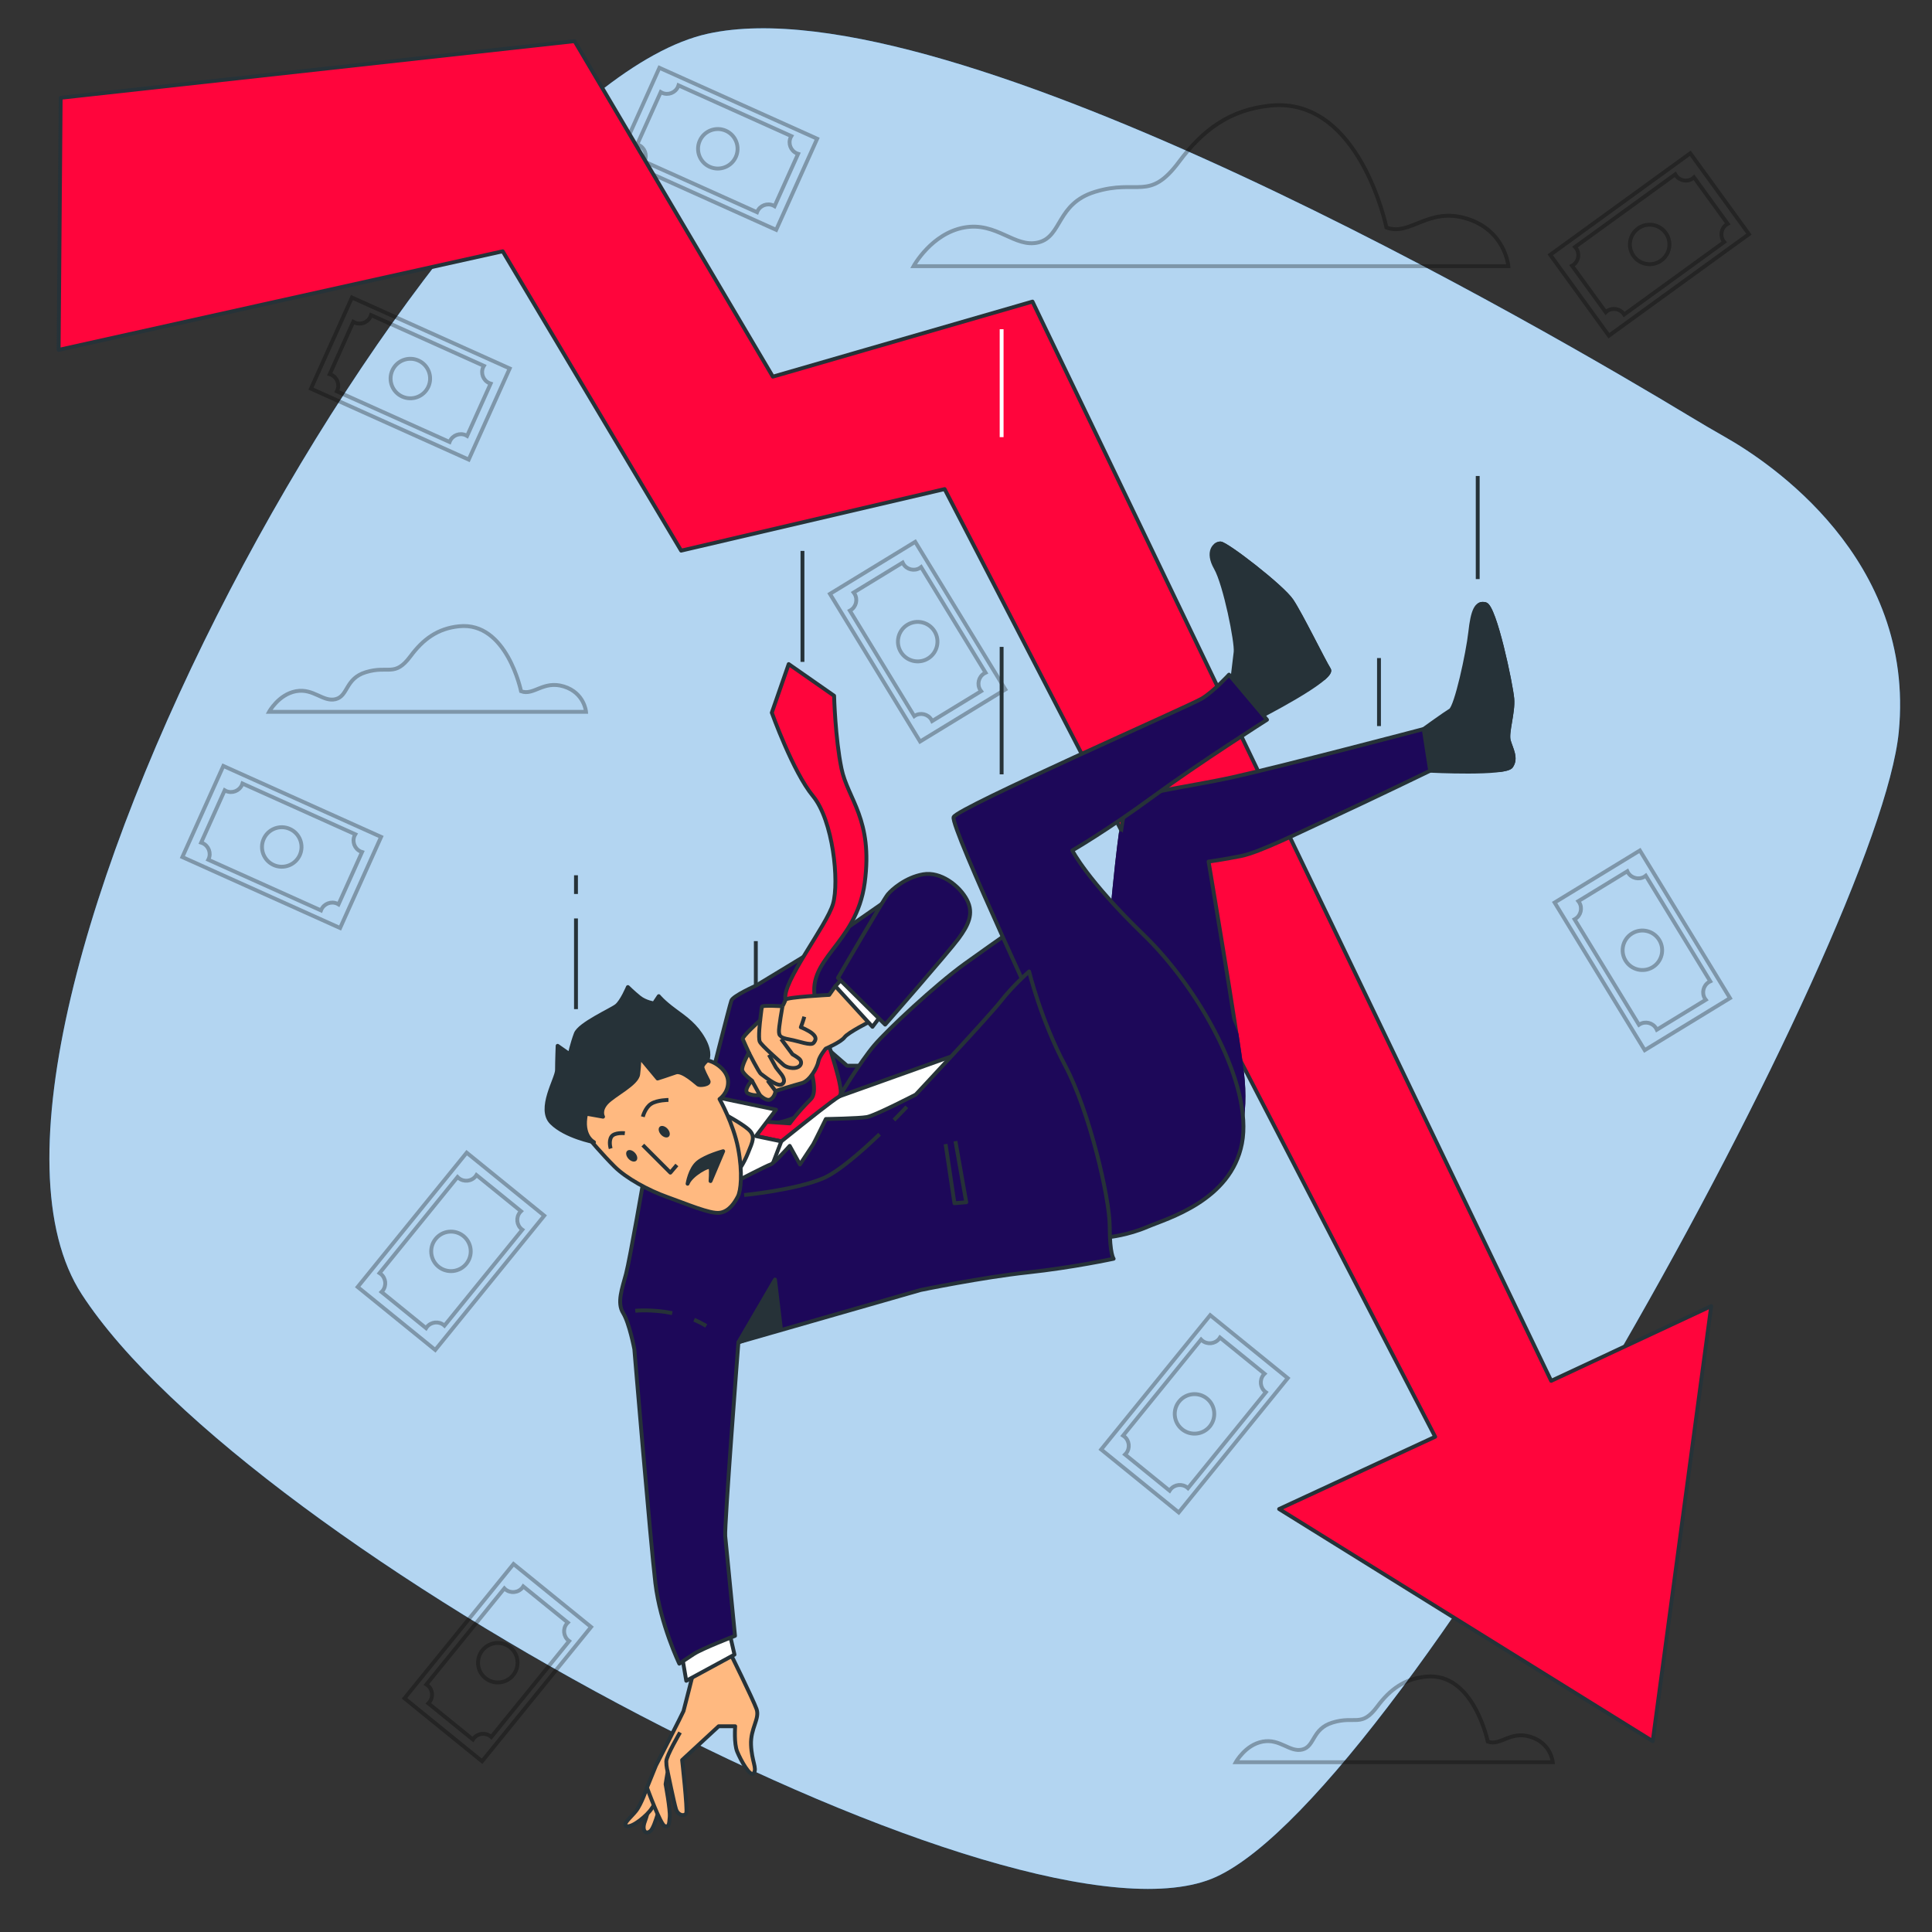
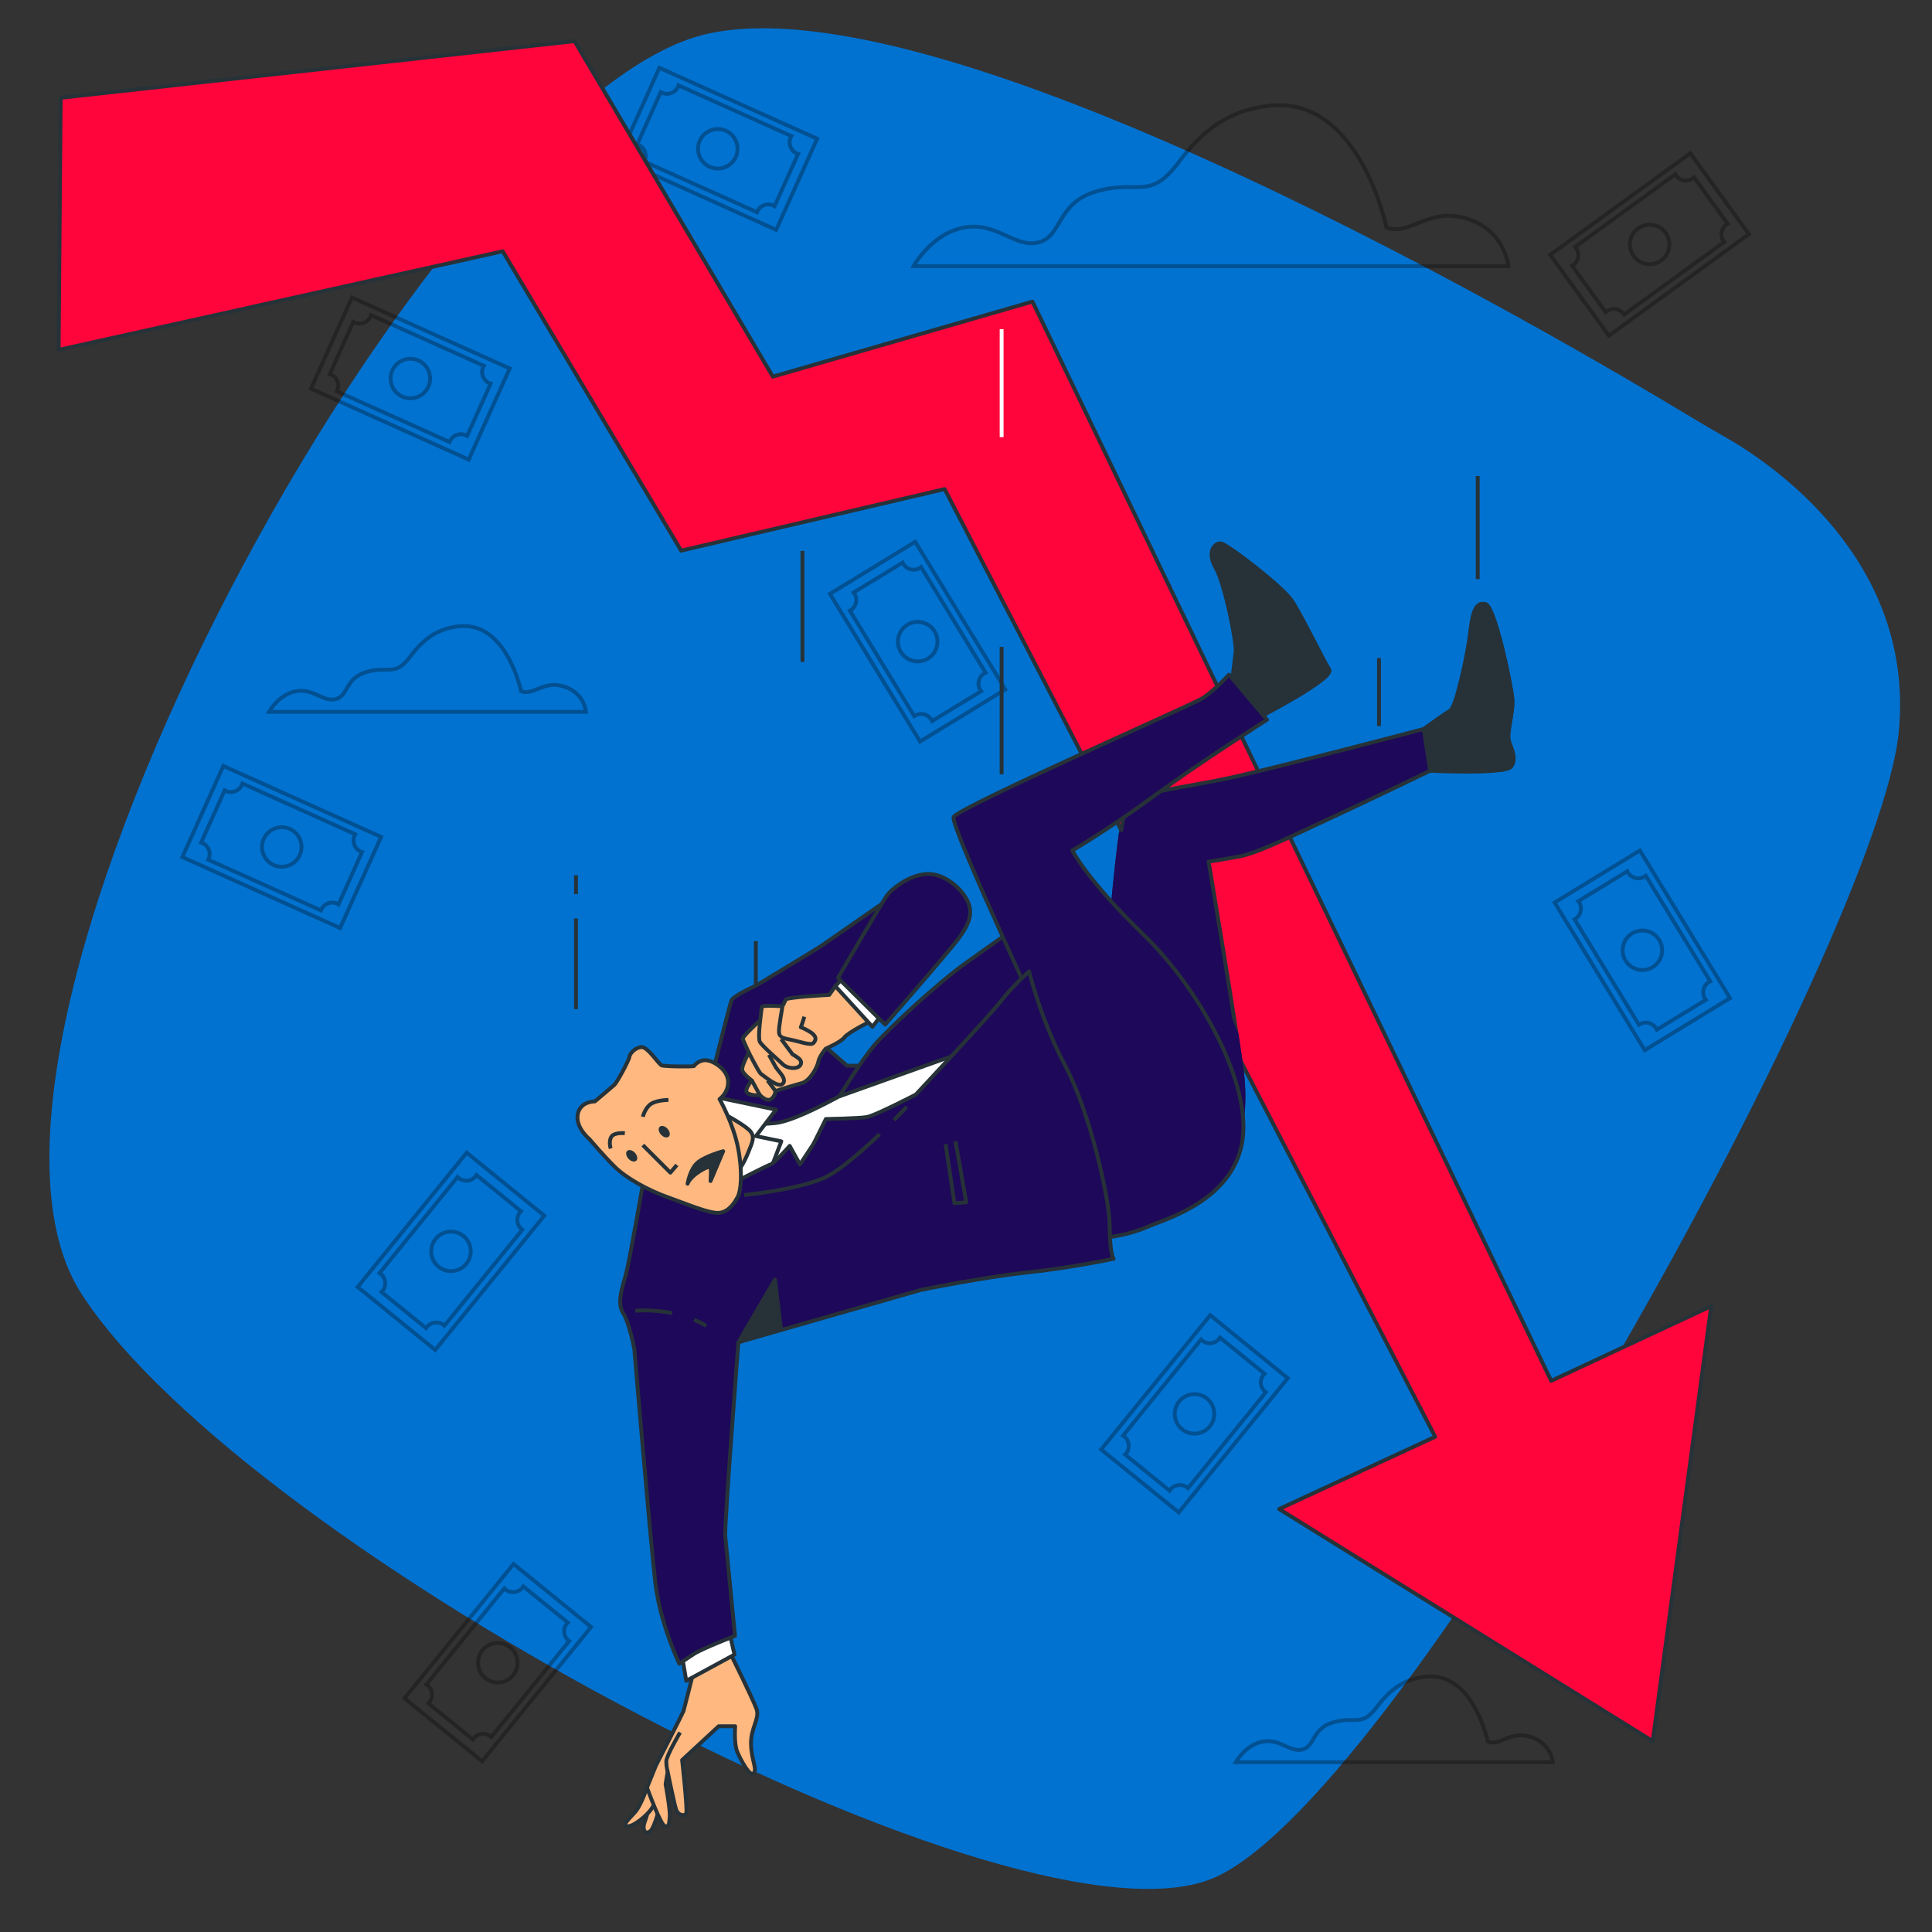
<svg xmlns="http://www.w3.org/2000/svg" width="500" height="500" viewBox="0 0 500 500" fill="none">
  <rect x="0" y="0" width="500" height="500" fill="#333333" stroke="none" />
  <path d="M446.547 113.156C443.367 111.351 440.22 109.502 437.09 107.611C403.395 87.248 245.932 -5.083 183.194 8.722C112.752 24.222 -22.094 268.38 21.166 334.971C64.426 401.561 265.098 508.488 314.744 485.728C364.39 462.968 486.338 241.929 491.403 189.393C495.729 144.535 457.743 119.512 446.547 113.156Z" fill="#0172D0" />
-   <path opacity="0.7" d="M446.547 113.156C443.367 111.351 440.22 109.502 437.09 107.611C403.395 87.248 245.932 -5.083 183.194 8.722C112.752 24.222 -22.094 268.38 21.166 334.971C64.426 401.561 265.098 508.488 314.744 485.728C364.39 462.968 486.338 241.929 491.403 189.393C495.729 144.535 457.743 119.512 446.547 113.156Z" fill="white" />
  <path opacity="0.3" d="M358.81 58.882C358.81 58.882 351.883 25.017 328.788 27.327C318.287 28.378 311.264 33.639 305.178 41.813C297.367 52.304 294.572 46.204 283.384 49.646C273.379 52.725 274.918 61.191 268.761 62.73C262.604 64.269 257.986 57.342 249.519 58.882C241.053 60.421 236.435 68.887 236.435 68.887H390.365C390.365 68.887 389.595 59.651 379.59 56.573C369.586 53.495 364.968 61.192 358.81 58.882Z" stroke="black" stroke-miterlimit="10" />
  <path opacity="0.3" d="M134.848 178.889C134.848 178.889 131.157 160.843 118.85 162.074C113.254 162.634 109.512 165.438 106.269 169.793C102.107 175.383 100.617 172.133 94.656 173.967C89.324 175.608 90.145 180.119 86.864 180.939C83.583 181.759 81.122 178.068 76.611 178.888C72.1 179.708 69.639 184.22 69.639 184.22H151.664C151.664 184.22 151.254 179.298 145.922 177.658C140.589 176.018 138.129 180.12 134.848 178.889Z" stroke="black" stroke-miterlimit="10" />
  <path opacity="0.3" d="M385.034 450.723C385.034 450.723 381.343 432.677 369.036 433.908C363.44 434.468 359.698 437.272 356.455 441.627C352.293 447.217 350.803 443.967 344.842 445.801C339.51 447.442 340.331 451.953 337.05 452.773C333.769 453.593 331.308 449.902 326.797 450.722C322.286 451.542 319.825 456.054 319.825 456.054H401.851C401.851 456.054 401.441 451.132 396.109 449.492C390.776 447.852 388.315 451.953 385.034 450.723Z" stroke="black" stroke-miterlimit="10" />
  <g opacity="0.3">
    <path d="M236.859 140.224L214.791 153.695L238.113 191.902L260.182 178.431L236.859 140.224Z" stroke="black" stroke-miterlimit="10" />
    <path d="M238.066 146.986C236.596 147.884 234.676 147.419 233.778 145.949C233.71 145.837 233.652 145.722 233.599 145.606L220.928 153.341C221.007 153.441 221.083 153.545 221.152 153.657C222.05 155.128 221.585 157.047 220.115 157.945C220.059 157.979 220.002 158.007 219.945 158.037L236.611 185.338C236.664 185.301 236.715 185.263 236.771 185.229C238.241 184.331 240.161 184.796 241.059 186.266C241.127 186.378 241.185 186.493 241.238 186.609L253.909 178.874C253.83 178.774 253.754 178.67 253.686 178.558C252.788 177.088 253.253 175.168 254.723 174.27C254.835 174.202 254.95 174.144 255.066 174.091L238.383 146.762C238.282 146.842 238.178 146.918 238.066 146.986ZM240.165 170.421C237.755 171.892 234.608 171.131 233.136 168.721C231.665 166.311 232.426 163.164 234.836 161.692C237.246 160.221 240.393 160.982 241.865 163.392C243.336 165.803 242.575 168.95 240.165 170.421Z" stroke="black" stroke-miterlimit="10" />
  </g>
  <g opacity="0.3">
    <path d="M401.199 65.944L416.377 86.877L452.618 60.6L437.441 39.667L401.199 65.944Z" stroke="black" stroke-miterlimit="10" />
    <path d="M407.874 64.211C408.885 65.606 408.574 67.556 407.179 68.567C407.073 68.644 406.963 68.71 406.851 68.772L415.565 80.792C415.658 80.705 415.756 80.621 415.862 80.544C417.257 79.533 419.207 79.844 420.219 81.239C420.257 81.292 420.29 81.347 420.324 81.401L446.22 62.627C446.179 62.577 446.137 62.529 446.099 62.477C445.088 61.082 445.399 59.132 446.794 58.12C446.9 58.043 447.01 57.977 447.122 57.915L438.408 45.896C438.315 45.983 438.217 46.067 438.111 46.144C436.716 47.155 434.766 46.844 433.755 45.449C433.678 45.343 433.611 45.233 433.55 45.121L407.627 63.915C407.713 64.008 407.797 64.105 407.874 64.211ZM431.07 60.265C432.728 62.551 432.218 65.749 429.931 67.406C427.645 69.064 424.447 68.554 422.79 66.267C421.132 63.981 421.642 60.783 423.928 59.126C426.215 57.468 429.412 57.978 431.07 60.265Z" stroke="black" stroke-miterlimit="10" />
  </g>
  <g opacity="0.3">
    <path d="M57.798 198.23L47.195 221.811L88.02 240.169L98.624 216.588L57.798 198.23Z" stroke="black" stroke-miterlimit="10" />
    <path d="M62.614 203.14C61.907 204.711 60.061 205.412 58.49 204.706C58.371 204.652 58.258 204.59 58.149 204.524L52.061 218.064C52.183 218.102 52.304 218.145 52.424 218.198C53.995 218.905 54.696 220.751 53.99 222.322C53.963 222.381 53.932 222.437 53.902 222.494L83.074 235.612C83.097 235.552 83.118 235.491 83.144 235.432C83.851 233.861 85.697 233.16 87.268 233.866C87.387 233.92 87.5 233.982 87.609 234.048L93.697 220.508C93.575 220.47 93.454 220.427 93.334 220.374C91.763 219.668 91.062 217.821 91.768 216.25C91.822 216.131 91.884 216.018 91.95 215.909L62.748 202.778C62.711 202.899 62.668 203.02 62.614 203.14ZM77.582 221.295C76.424 223.871 73.397 225.02 70.822 223.862C68.246 222.704 67.097 219.677 68.255 217.101C69.413 214.525 72.44 213.376 75.015 214.535C77.591 215.692 78.74 218.719 77.582 221.295Z" stroke="black" stroke-miterlimit="10" />
  </g>
  <g opacity="0.3">
    <path d="M91.082 77.002L80.478 100.583L121.304 118.941L131.907 95.36L91.082 77.002Z" stroke="black" stroke-miterlimit="10" />
    <path d="M95.893 81.91C95.187 83.481 93.34 84.182 91.769 83.476C91.65 83.422 91.537 83.36 91.428 83.294L85.34 96.834C85.462 96.872 85.583 96.915 85.703 96.968C87.274 97.675 87.975 99.521 87.269 101.092C87.242 101.151 87.211 101.207 87.181 101.264L116.353 114.382C116.376 114.322 116.397 114.261 116.423 114.202C117.13 112.631 118.976 111.93 120.547 112.636C120.666 112.69 120.779 112.752 120.888 112.818L126.976 99.278C126.854 99.24 126.733 99.197 126.613 99.144C125.042 98.438 124.341 96.591 125.047 95.02C125.101 94.901 125.163 94.788 125.229 94.679L96.027 81.547C95.99 81.669 95.947 81.791 95.893 81.91ZM110.861 100.065C109.703 102.641 106.676 103.79 104.1 102.632C101.524 101.474 100.375 98.447 101.534 95.871C102.692 93.295 105.719 92.146 108.294 93.305C110.87 94.462 112.019 97.489 110.861 100.065Z" stroke="black" stroke-miterlimit="10" />
  </g>
  <g opacity="0.3">
    <path d="M170.654 17.547L160.051 41.128L200.876 59.486L211.48 35.905L170.654 17.547Z" stroke="black" stroke-miterlimit="10" />
    <path d="M175.464 22.452C174.757 24.023 172.911 24.724 171.34 24.018C171.221 23.964 171.108 23.902 170.999 23.836L164.911 37.376C165.033 37.414 165.154 37.457 165.274 37.51C166.845 38.217 167.546 40.063 166.84 41.634C166.813 41.693 166.782 41.749 166.752 41.806L195.924 54.923C195.947 54.863 195.968 54.803 195.994 54.743C196.7 53.172 198.547 52.471 200.118 53.177C200.237 53.231 200.35 53.293 200.459 53.359L206.547 39.819C206.425 39.781 206.304 39.739 206.184 39.685C204.613 38.978 203.912 37.132 204.618 35.561C204.672 35.442 204.734 35.329 204.8 35.22L175.598 22.089C175.561 22.211 175.518 22.333 175.464 22.452ZM190.432 40.607C189.274 43.183 186.247 44.332 183.672 43.174C181.096 42.016 179.947 38.989 181.105 36.413C182.263 33.837 185.29 32.688 187.866 33.846C190.441 35.005 191.59 38.031 190.432 40.607Z" stroke="black" stroke-miterlimit="10" />
  </g>
  <g opacity="0.3">
    <path d="M284.981 375.124L305.056 391.421L333.271 356.666L313.197 340.369L284.981 375.124Z" stroke="black" stroke-miterlimit="10" />
    <path d="M290.974 371.754C292.311 372.84 292.515 374.804 291.43 376.142C291.347 376.244 291.258 376.336 291.166 376.425L302.692 385.782C302.76 385.674 302.832 385.567 302.915 385.466C304.001 384.128 305.965 383.924 307.303 385.01C307.354 385.051 307.399 385.096 307.447 385.139L327.607 360.307C327.555 360.27 327.502 360.234 327.451 360.193C326.114 359.107 325.909 357.143 326.995 355.805C327.078 355.703 327.167 355.61 327.259 355.522L315.733 346.165C315.665 346.273 315.593 346.38 315.51 346.481C314.424 347.819 312.46 348.023 311.122 346.937C311.02 346.854 310.928 346.765 310.839 346.673L290.658 371.531C290.766 371.599 290.873 371.672 290.974 371.754ZM312.36 361.944C314.552 363.724 314.887 366.944 313.107 369.137C311.327 371.329 308.107 371.664 305.914 369.884C303.721 368.104 303.387 364.884 305.167 362.691C306.947 360.498 310.168 360.164 312.36 361.944Z" stroke="black" stroke-miterlimit="10" />
  </g>
  <g opacity="0.3">
    <path d="M104.682 439.52L124.757 455.817L152.972 421.061L132.898 404.764L104.682 439.52Z" stroke="black" stroke-miterlimit="10" />
    <path d="M110.665 436.151C112.002 437.237 112.206 439.201 111.121 440.539C111.039 440.641 110.949 440.733 110.857 440.822L122.383 450.179C122.451 450.071 122.523 449.964 122.606 449.863C123.692 448.525 125.656 448.321 126.994 449.407C127.044 449.448 127.09 449.493 127.138 449.536L147.298 424.704C147.246 424.667 147.193 424.631 147.142 424.59C145.804 423.504 145.6 421.54 146.686 420.202C146.769 420.1 146.858 420.007 146.95 419.919L135.424 410.562C135.356 410.67 135.284 410.777 135.201 410.878C134.115 412.216 132.151 412.42 130.813 411.334C130.711 411.252 130.618 411.162 130.53 411.07L110.349 435.928C110.457 435.996 110.563 436.068 110.665 436.151ZM132.051 426.34C134.244 428.12 134.578 431.34 132.798 433.533C131.018 435.725 127.798 436.06 125.605 434.28C123.413 432.5 123.078 429.28 124.858 427.087C126.638 424.894 129.859 424.56 132.051 426.34Z" stroke="black" stroke-miterlimit="10" />
  </g>
  <g opacity="0.3">
    <path d="M92.565 333.067L112.64 349.364L140.855 314.609L120.78 298.312L92.565 333.067Z" stroke="black" stroke-miterlimit="10" />
    <path d="M98.549 329.694C99.887 330.78 100.09 332.744 99.005 334.082C98.922 334.184 98.833 334.276 98.741 334.365L110.267 343.722C110.335 343.614 110.407 343.507 110.49 343.406C111.576 342.069 113.54 341.864 114.878 342.95C114.929 342.991 114.974 343.036 115.022 343.079L135.182 318.247C135.13 318.21 135.077 318.174 135.026 318.133C133.688 317.047 133.484 315.083 134.57 313.745C134.653 313.643 134.742 313.551 134.834 313.462L123.308 304.105C123.24 304.213 123.168 304.32 123.085 304.421C121.999 305.759 120.035 305.963 118.697 304.877C118.595 304.795 118.503 304.705 118.414 304.613L98.233 329.471C98.341 329.539 98.447 329.611 98.549 329.694ZM119.935 319.883C122.127 321.663 122.462 324.883 120.682 327.076C118.902 329.268 115.682 329.603 113.489 327.823C111.297 326.043 110.962 322.823 112.742 320.63C114.522 318.437 117.742 318.103 119.935 319.883Z" stroke="black" stroke-miterlimit="10" />
  </g>
  <g opacity="0.3">
    <path d="M424.4 220.106L402.332 233.577L425.654 271.784L447.723 258.313L424.4 220.106Z" stroke="black" stroke-miterlimit="10" />
    <path d="M425.616 226.862C424.146 227.76 422.226 227.295 421.328 225.825C421.26 225.713 421.202 225.598 421.149 225.482L408.478 233.217C408.557 233.317 408.633 233.421 408.702 233.533C409.6 235.004 409.135 236.923 407.665 237.821C407.609 237.855 407.552 237.883 407.495 237.913L424.161 265.214C424.214 265.177 424.265 265.139 424.321 265.105C425.791 264.207 427.711 264.672 428.609 266.142C428.677 266.254 428.735 266.369 428.788 266.485L441.459 258.75C441.38 258.65 441.304 258.546 441.235 258.434C440.337 256.964 440.802 255.044 442.272 254.146C442.384 254.078 442.499 254.02 442.615 253.967L425.932 226.638C425.832 226.718 425.728 226.794 425.616 226.862ZM427.715 250.298C425.305 251.769 422.158 251.008 420.686 248.598C419.215 246.188 419.976 243.041 422.386 241.569C424.796 240.098 427.943 240.859 429.415 243.269C430.886 245.679 430.125 248.826 427.715 250.298Z" stroke="black" stroke-miterlimit="10" />
  </g>
  <path d="M15.699 25.306L148.703 10.645L200.009 97.478L267.208 78.052L401.442 357.364L442.861 338.021L427.723 450.613L331.037 390.534L371.422 371.833L244.472 126.576L176.282 142.504L130.104 65.033L15.174 90.55L15.699 25.306Z" fill="#FF053C" stroke="#263238" stroke-miterlimit="10" stroke-linejoin="round" />
  <path d="M149.065 231.356V226.524" stroke="#263238" stroke-miterlimit="10" stroke-linejoin="round" />
  <path d="M149.065 261.16V237.694" stroke="#263238" stroke-miterlimit="10" stroke-linejoin="round" />
  <path d="M195.607 255.104V243.558" stroke="#263238" stroke-miterlimit="10" stroke-linejoin="round" />
  <path d="M207.677 171.287V142.576" stroke="#263238" stroke-miterlimit="10" stroke-linejoin="round" />
  <path d="M259.22 113.132V85.198" stroke="white" stroke-miterlimit="10" stroke-linejoin="round" />
  <path d="M259.22 200.405V167.415" stroke="#263238" stroke-miterlimit="10" stroke-linejoin="round" />
  <path d="M356.882 187.913V170.311" stroke="#263238" stroke-miterlimit="10" stroke-linejoin="round" />
  <path d="M382.433 149.87V123.184" stroke="#263238" stroke-miterlimit="10" stroke-linejoin="round" />
  <path d="M168.867 463.695C168.867 463.695 167.797 469.044 166.906 471.363C166.014 473.681 167.084 474.929 168.332 473.859C169.58 472.789 171.185 465.835 171.185 465.835L168.867 463.695Z" fill="#FFB980" stroke="#263238" stroke-miterlimit="10" stroke-linejoin="round" />
  <path d="M167.44 462.625C167.44 462.625 166.013 466.905 164.587 468.688C163.161 470.471 160.842 472.254 162.269 472.611C163.696 472.968 167.619 469.758 168.688 467.975C169.758 466.192 171.184 465.835 171.184 465.835L167.44 462.625Z" fill="#FFB980" stroke="#263238" stroke-miterlimit="10" stroke-linejoin="round" />
  <path d="M179.565 432.312C179.565 432.312 177.069 442.298 176.89 442.833C176.712 443.368 169.757 456.92 169.757 456.92L167.439 462.626C167.439 462.626 171.005 472.433 172.075 472.612C173.145 472.79 173.145 472.255 173.323 470.294C173.501 468.333 172.253 461.735 172.253 461.735L172.788 458.525C172.788 458.525 174.393 466.371 174.928 468.154C175.463 469.937 177.246 470.115 177.603 469.224C177.96 468.332 176.533 455.494 176.533 455.494L185.984 446.756H190.264C190.264 446.756 189.907 451.214 190.799 453.354C191.691 455.494 194.187 460.13 195.079 458.882C195.971 457.634 194.544 455.851 194.366 451.571C194.188 447.291 196.684 444.795 195.793 442.299C194.901 439.803 188.66 427.142 188.66 427.142L179.565 432.312Z" fill="#FFB980" stroke="#263238" stroke-miterlimit="10" stroke-linejoin="round" />
  <path d="M175.999 448.36C175.999 448.36 172.433 454.423 172.433 455.849C172.433 457.276 172.79 458.524 172.79 458.524" fill="#FFB980" />
  <path d="M175.999 448.36C175.999 448.36 172.433 454.423 172.433 455.849C172.433 457.276 172.79 458.524 172.79 458.524" stroke="#263238" stroke-miterlimit="10" stroke-linejoin="round" />
  <path d="M176.177 426.605L177.604 434.986L190.086 428.21L188.481 421.256L176.177 426.605Z" fill="white" stroke="#263238" stroke-miterlimit="10" stroke-linejoin="round" />
  <path d="M180.268 287.967C180.268 287.967 195.297 288.198 203.621 285.655C211.945 283.112 232.986 273.401 240.616 271.32C248.246 269.239 253.564 268.083 254.258 270.626C254.952 273.169 257.957 277.794 245.24 287.967C232.523 298.141 206.858 310.858 194.141 312.707C181.424 314.557 176.106 296.06 180.268 287.967Z" fill="white" stroke="#263238" stroke-miterlimit="10" stroke-linejoin="round" />
  <path d="M230.094 232.602C230.094 232.602 213.359 244.248 212.342 244.927C211.324 245.605 195.607 255.103 195.607 255.103C195.607 255.103 189.727 257.704 189.275 258.947C188.823 260.191 183.395 281.675 183.395 281.675L183.262 290.659C183.262 290.659 192.609 291.378 200.518 290.659C208.427 289.94 230.716 275.8 230.716 275.8H219.212L212.022 269.569C212.022 269.569 226.881 250.635 229.517 245.123C232.153 239.612 231.87 231.345 230.094 232.602Z" fill="#1D0859" stroke="#263238" stroke-miterlimit="10" stroke-linejoin="round" />
-   <path d="M202.203 295.382L207.668 291.01C207.668 291.01 215.623 284.644 217.247 283.728C218.872 282.812 214.499 271.062 211.22 259.585C207.941 248.108 221.604 244.829 223.79 228.433C225.976 212.037 219.418 206.845 217.778 198.921C216.138 190.996 215.865 180.066 215.865 180.066L204.115 171.868L199.743 184.438C199.743 184.438 205.208 199.741 210.4 206.026C215.592 212.311 217.232 228.16 215.592 233.899C213.953 239.638 202.2 254.31 203.294 258.724C204.388 263.138 213.406 280.9 209.853 284.452C206.301 288.004 204.388 290.737 204.388 290.737L198.27 290.321L195.643 294.016L202.203 295.382Z" fill="#FF053C" stroke="#263238" stroke-miterlimit="10" stroke-linejoin="round" />
  <path d="M198.651 304.672L202.203 295.382L195.645 294.015L200.837 287.184L184.818 283.839L190.954 309.668L198.651 304.672Z" fill="white" stroke="#263238" stroke-miterlimit="10" stroke-linejoin="round" />
  <path d="M186.714 287.924C186.714 287.924 191.787 290.585 193.716 292.3C195.645 294.015 194.737 295.509 193.57 298.427C192.403 301.344 191.09 302.949 191.09 302.949L186.714 287.924Z" fill="#FFB980" stroke="#263238" stroke-miterlimit="10" stroke-linejoin="round" />
  <path d="M217.248 283.727L243.599 274.316C243.599 274.316 266.604 266.369 267.649 265.532C268.695 264.695 270.159 245.874 270.368 242.318C270.577 238.763 270.786 234.58 270.786 234.58C270.786 234.58 257.192 243.991 249.664 249.428C242.135 254.865 229.796 266.368 226.241 270.55C222.685 274.735 217.248 283.727 217.248 283.727Z" fill="#1D0859" stroke="#263238" stroke-miterlimit="10" stroke-linejoin="round" />
  <path d="M368.445 188.669C368.445 188.669 373.857 184.756 375.367 183.85C376.878 182.944 379.899 169.047 380.503 163.609C381.107 158.171 382.013 155.754 384.43 156.359C386.847 156.963 391.076 177.204 391.378 180.829C391.68 184.454 389.868 189.59 390.472 191.705C391.076 193.82 392.587 196.237 391.076 198.351C389.565 200.465 370.124 199.466 370.124 199.466L368.445 188.669Z" fill="#263238" stroke="#263238" stroke-miterlimit="10" stroke-linejoin="round" />
  <path d="M391.379 180.829C391.077 177.204 386.848 156.963 384.431 156.359C383.835 156.21 383.331 156.246 382.901 156.465C385.412 163.147 389.604 175.082 388.963 178.714C388.057 183.85 386.848 194.423 387.453 196.84C387.632 197.555 387.837 198.429 388.061 199.312C389.631 199.105 390.759 198.798 391.078 198.35C392.588 196.235 391.078 193.818 390.474 191.704C389.869 189.59 391.681 184.454 391.379 180.829Z" fill="#263238" stroke="#263238" stroke-miterlimit="10" stroke-linejoin="round" />
  <path d="M287.586 239.055C287.586 239.055 289.985 210.502 291.665 207.863C293.344 205.224 307.021 203.784 319.018 201.145C331.015 198.506 368.445 188.668 368.445 188.668L370.125 199.465C370.125 199.465 354.769 206.903 345.411 211.222C336.053 215.541 325.976 220.58 321.177 221.539C316.378 222.499 312.779 222.979 312.779 222.979C312.779 222.979 319.977 265.688 321.417 277.445C322.857 289.202 319.977 297.36 318.298 299.759C316.618 302.158 306.781 284.403 296.224 263.049C285.667 241.695 287.586 239.055 287.586 239.055Z" fill="#1D0859" stroke="#263238" stroke-miterlimit="10" stroke-linejoin="round" />
  <path d="M318.298 299.759C319.978 297.36 322.857 289.202 321.417 277.445C321.138 275.167 320.642 271.724 320.025 267.658C309.541 242.556 295.513 222.863 290.057 215.668C288.77 224.967 287.585 239.055 287.585 239.055C287.585 239.055 285.666 241.694 296.223 263.049C306.781 284.404 316.619 302.159 318.298 299.759Z" fill="#1D0859" stroke="#1D0859" stroke-miterlimit="10" stroke-linejoin="round" />
  <path d="M318.874 176.297C318.874 176.297 319.478 171.161 319.78 168.744C320.082 166.327 317.061 151.222 314.644 146.993C312.227 142.764 314.342 140.649 315.852 140.649C317.362 140.649 331.863 151.827 334.28 155.452C336.697 159.077 342.437 170.859 343.947 173.276C345.457 175.693 325.217 185.964 325.217 185.964L318.874 176.297Z" fill="#263238" stroke="#263238" stroke-miterlimit="10" stroke-linejoin="round" />
  <path d="M343.949 173.276C342.439 170.859 336.699 159.077 334.282 155.452C331.865 151.827 317.364 140.649 315.854 140.649C315.481 140.649 315.071 140.779 314.702 141.037C319.206 144.773 332.047 155.547 334.282 158.775C336.237 161.599 340.378 170.67 342.552 175.544C343.667 174.57 344.253 173.762 343.949 173.276Z" fill="#263238" stroke="#263238" stroke-miterlimit="10" stroke-linejoin="round" />
  <path d="M272.95 271.687C272.95 271.687 245.837 213.862 246.797 211.463C247.757 209.064 307.981 182.67 311.1 180.751C314.219 178.832 318.067 174.599 318.067 174.599L327.896 186.269C327.896 186.269 310.141 197.546 298.384 206.184C286.627 214.822 277.509 220.1 277.509 220.1C277.509 220.1 281.348 227.778 295.984 241.934C310.62 256.09 324.297 281.044 321.417 295.92C318.538 310.796 301.982 315.355 296.943 317.514C291.904 319.673 287.106 320.153 287.106 320.153C287.106 320.153 279.189 280.565 272.95 271.687Z" fill="#1D0859" stroke="#263238" stroke-miterlimit="10" stroke-linejoin="round" />
  <path d="M191.224 305.402C191.224 305.402 198.558 301.609 199.443 301.356C200.328 301.103 204.374 296.551 204.374 296.551L207.029 301.356C207.029 301.356 210.19 296.551 210.443 296.172C210.696 295.793 213.731 289.597 213.731 289.597C213.731 289.597 222.203 289.471 224.352 289.091C226.502 288.712 236.996 283.275 236.996 283.275C236.996 283.275 255.836 263.171 258.997 259.124C262.158 255.078 266.331 251.411 266.331 251.411C266.331 251.411 269.366 263.929 275.688 275.815C282.01 287.701 287.194 310.207 287.194 317.415C287.194 324.622 288.206 325.76 288.206 325.76C288.206 325.76 277.711 328.036 265.952 329.3C254.193 330.564 238.261 333.852 238.261 333.852L191.098 347.381C191.098 347.381 187.438 394.904 187.691 397.559C187.944 400.214 190.22 423.353 190.22 423.353C190.22 423.353 181.748 426.641 179.599 428.031C177.449 429.422 175.806 430.56 175.806 430.56C175.806 430.56 170.875 420.318 169.61 409.697C168.346 399.076 164.166 349.15 164.166 349.15C164.166 349.15 162.902 342.448 161.258 339.793C159.614 337.138 161.005 333.471 162.017 329.678C163.028 325.885 166.822 303.884 166.822 303.884C166.822 303.884 175.799 306.539 182.248 306.539C188.695 306.54 191.224 305.402 191.224 305.402Z" fill="#1D0859" stroke="#263238" stroke-miterlimit="10" stroke-linejoin="round" />
  <path d="M191.098 347.381L200.569 331.142L202.063 343.593L191.098 347.381Z" fill="#263238" stroke="#263238" stroke-miterlimit="10" stroke-linejoin="round" />
  <path d="M231.35 289.879C233.366 287.844 234.665 286.448 234.665 286.448" stroke="#263238" stroke-miterlimit="10" stroke-linejoin="round" />
  <path d="M192.583 309.273C192.583 309.273 205.6 308.025 212.911 304.993C216.869 303.352 222.917 298.053 227.632 293.537" stroke="#263238" stroke-miterlimit="10" stroke-linejoin="round" />
  <path d="M179.631 341.551C180.694 341.999 181.75 342.529 182.775 343.153" stroke="#263238" stroke-miterlimit="10" stroke-linejoin="round" />
  <path d="M164.409 339.23C164.409 339.23 168.707 338.778 173.969 339.834" stroke="#263238" stroke-miterlimit="10" stroke-linejoin="round" />
  <path d="M244.717 296.097L247.012 311.398L250.072 311.143L247.267 295.332" fill="#1D0859" />
  <path d="M244.717 296.097L247.012 311.398L250.072 311.143L247.267 295.332" stroke="#263238" stroke-miterlimit="10" stroke-linejoin="round" />
  <path d="M152.57 294.834C152.57 294.834 155.934 298.81 158.993 301.868C162.052 304.927 167.786 308.062 172.756 309.82C177.726 311.579 183.69 314.178 186.213 313.872C188.736 313.566 190.189 311.119 190.954 309.667C191.719 308.214 192.254 303.627 191.031 297.204C189.808 290.781 186.214 284.435 186.214 284.435C186.214 284.435 188.508 282.906 188.431 279.924C188.355 276.942 184.983 274.734 183.037 274.424C181.091 274.114 179.715 275.643 179.638 275.872C179.562 276.101 171.992 276.025 171.227 275.719C170.462 275.413 167.633 270.902 166.028 270.978C164.422 271.054 162.969 272.66 162.893 273.501C162.817 274.342 159.682 280.153 158.994 280.765C158.306 281.377 153.947 285.047 153.947 285.047C153.947 285.047 150.124 284.971 149.512 288.411C148.9 291.852 152.57 294.834 152.57 294.834Z" fill="#FFB980" stroke="#263238" stroke-miterlimit="10" stroke-linejoin="round" />
  <path d="M166.36 296.348L173.49 303.478L175.173 301.497" stroke="#263238" stroke-miterlimit="10" stroke-linejoin="round" />
  <path d="M177.946 306.35C177.946 306.35 178.54 302.488 180.62 300.805C182.7 299.121 187.156 297.933 187.156 297.933L183.888 305.657C183.888 305.657 184.086 303.082 183.888 302.191C183.69 301.299 178.738 304.072 177.946 306.35Z" fill="#263238" stroke="#263238" stroke-miterlimit="10" stroke-linejoin="round" />
  <path d="M161.706 293.278C161.706 293.278 159.032 292.981 158.24 294.169C157.448 295.357 158.042 297.239 158.042 297.239" stroke="#263238" stroke-miterlimit="10" stroke-linejoin="round" />
  <path d="M166.36 289.02C166.36 289.02 166.954 286.643 168.539 285.653C170.123 284.663 172.995 284.663 172.995 284.663" stroke="#263238" stroke-miterlimit="10" stroke-linejoin="round" />
  <path d="M164.33 298.354C164.975 299.062 165.12 299.978 164.655 300.402C164.19 300.826 163.291 300.595 162.646 299.888C162.001 299.181 161.856 298.264 162.321 297.84C162.786 297.416 163.686 297.646 164.33 298.354Z" fill="#263238" />
  <path d="M172.747 292.115C173.392 292.823 173.537 293.739 173.072 294.163C172.607 294.587 171.708 294.356 171.063 293.649C170.418 292.942 170.273 292.025 170.738 291.601C171.203 291.177 172.103 291.408 172.747 292.115Z" fill="#263238" />
-   <path d="M151.679 288.22L156.069 289.004C156.069 289.004 155.128 287.436 157.01 285.398C158.892 283.36 164.849 280.538 165.163 278.029C165.477 275.52 165.477 273.482 165.477 273.482L170.181 279.126C170.181 279.126 173.16 278.185 174.885 277.558C176.61 276.931 180.216 280.38 180.686 280.694C181.156 281.008 183.822 280.694 183.351 279.753C182.881 278.812 181.783 276.774 181.783 276.147C181.783 275.52 183.037 274.422 183.037 274.422C183.037 274.422 184.135 272.541 182.096 268.934C180.058 265.328 177.549 263.603 174.57 261.408C171.591 259.213 170.494 257.802 170.494 257.802L169.24 259.684C169.24 259.684 167.045 259.37 165.477 258.116C163.909 256.862 162.498 255.451 162.498 255.451C162.498 255.451 160.93 259.214 159.519 260.311C158.108 261.409 149.955 265.015 149.014 267.523C148.073 270.032 147.446 272.854 147.446 272.854L144.31 270.659C144.31 270.659 144.153 274.736 144.153 276.93C144.153 279.125 139.136 286.964 142.742 290.57C146.348 294.176 153.717 295.587 153.717 295.587C153.717 295.587 150.425 294.022 151.679 288.22Z" fill="#263238" stroke="#263238" stroke-miterlimit="10" stroke-linejoin="round" />
  <path d="M214.603 257.479C214.603 257.479 203.522 258.044 203.296 258.723C203.07 259.401 202.504 260.419 202.504 260.419C202.504 260.419 197.303 260.08 197.19 260.532C197.077 260.984 196.738 264.037 196.738 264.037C196.738 264.037 191.989 268.334 192.215 268.899C192.441 269.464 193.798 272.404 193.798 272.404C193.798 272.404 191.763 276.022 192.102 277.04C192.441 278.058 194.59 279.641 194.59 279.641C194.59 279.641 192.102 282.355 193.685 283.033C195.268 283.711 196.625 283.372 196.625 283.372C196.625 283.372 198.321 285.181 199.452 284.503C200.583 283.824 200.696 282.355 200.696 282.355C200.696 282.355 205.332 280.885 207.48 280.32C209.628 279.755 211.551 276.136 211.777 274.779C212.003 273.422 213.699 271.387 213.699 271.387C213.699 271.387 217.657 269.691 218.561 268.447C219.466 267.203 225.345 264.263 225.345 264.263C225.345 264.263 223.197 261.323 220.822 258.722C218.447 256.121 216.186 255.217 216.186 255.217L214.603 257.479Z" fill="#FFB980" stroke="#263238" stroke-miterlimit="10" stroke-linejoin="round" />
  <path d="M202.504 260.418C202.504 260.418 201.486 266.072 201.599 267.089C201.712 268.107 201.825 268.559 204.313 269.011C206.801 269.463 209.854 270.707 210.532 269.916C211.21 269.124 211.324 268.446 210.306 267.542C209.288 266.637 207.253 265.846 207.253 265.846C207.253 265.846 207.818 264.376 208.158 263.132" fill="#FFB980" />
  <path d="M202.504 260.418C202.504 260.418 201.486 266.072 201.599 267.089C201.712 268.107 201.825 268.559 204.313 269.011C206.801 269.463 209.854 270.707 210.532 269.916C211.21 269.124 211.324 268.446 210.306 267.542C209.288 266.637 207.253 265.846 207.253 265.846C207.253 265.846 207.818 264.376 208.158 263.132" stroke="#263238" stroke-miterlimit="10" stroke-linejoin="round" />
  <path d="M196.737 264.037C196.737 264.037 196.172 268.56 196.624 269.578C197.076 270.596 201.712 274.553 202.617 275.458C203.522 276.363 205.557 276.702 206.575 276.136C207.593 275.571 207.48 274.553 206.801 273.988C206.123 273.423 205.105 272.857 205.105 272.857L202.165 268.899" fill="#FFB980" />
  <path d="M196.737 264.037C196.737 264.037 196.172 268.56 196.624 269.578C197.076 270.596 201.712 274.553 202.617 275.458C203.522 276.363 205.557 276.702 206.575 276.136C207.593 275.571 207.48 274.553 206.801 273.988C206.123 273.423 205.105 272.857 205.105 272.857L202.165 268.899" stroke="#263238" stroke-miterlimit="10" stroke-linejoin="round" />
  <path d="M193.797 272.404C193.797 272.404 196.398 277.605 196.963 277.945C197.528 278.284 201.034 281.337 202.277 280.659C203.521 279.981 202.616 278.511 202.051 277.832C201.486 277.154 200.807 276.249 200.807 276.249L198.998 272.97" fill="#FFB980" />
  <path d="M193.797 272.404C193.797 272.404 196.398 277.605 196.963 277.945C197.528 278.284 201.034 281.337 202.277 280.659C203.521 279.981 202.616 278.511 202.051 277.832C201.486 277.154 200.807 276.249 200.807 276.249L198.998 272.97" stroke="#263238" stroke-miterlimit="10" stroke-linejoin="round" />
  <path d="M194.589 279.641L196.624 283.372" stroke="#263238" stroke-miterlimit="10" stroke-linejoin="round" />
  <path d="M200.695 282.355L198.66 279.641" stroke="#263238" stroke-miterlimit="10" stroke-linejoin="round" />
  <path d="M218.447 252.73L216.186 255.218L225.797 265.734L228.624 262.003C228.624 262.003 227.719 259.515 224.779 257.028C221.839 254.539 218.447 252.73 218.447 252.73Z" fill="white" stroke="#263238" stroke-miterlimit="10" stroke-linejoin="round" />
  <path d="M216.864 253.069L229.076 265.168C229.076 265.168 245.585 246.285 248.072 242.893C250.56 239.501 252.143 236.448 250.22 232.829C248.298 229.211 243.436 225.479 238.913 226.271C234.39 227.063 230.885 230.115 229.754 231.472C228.624 232.829 216.864 253.069 216.864 253.069Z" fill="#1D0859" stroke="#263238" stroke-miterlimit="10" stroke-linejoin="round" />
</svg>